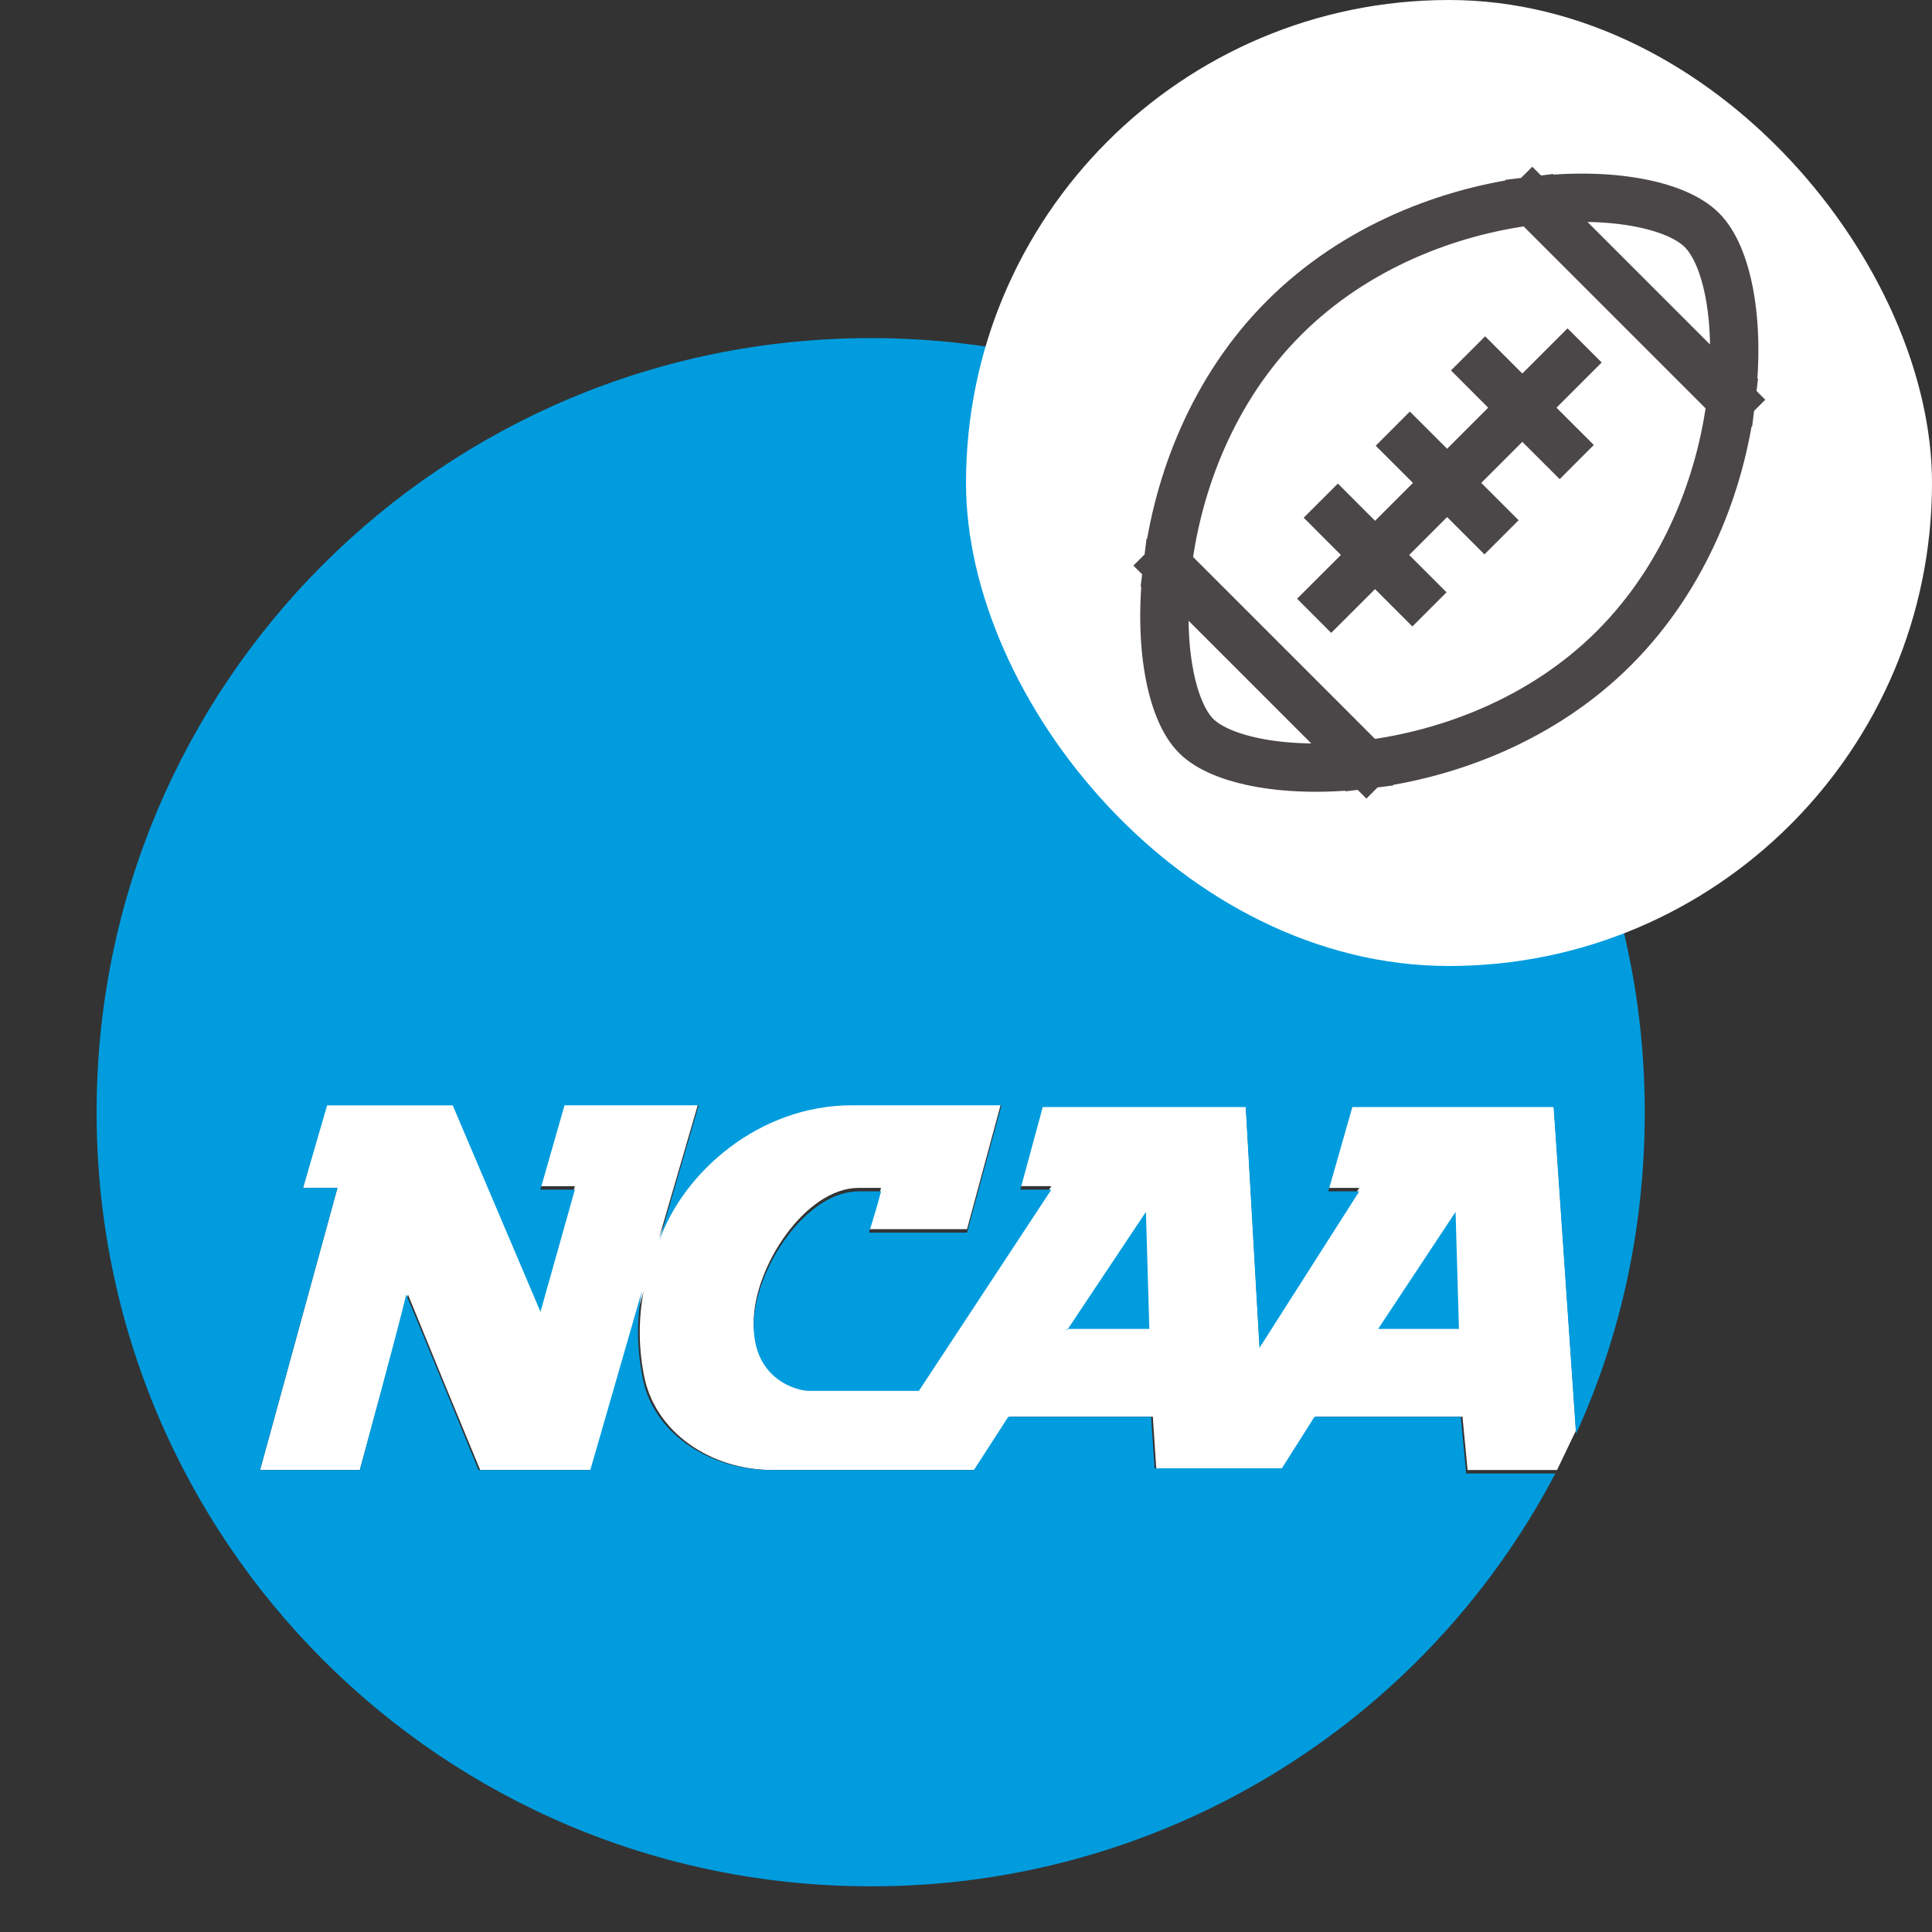
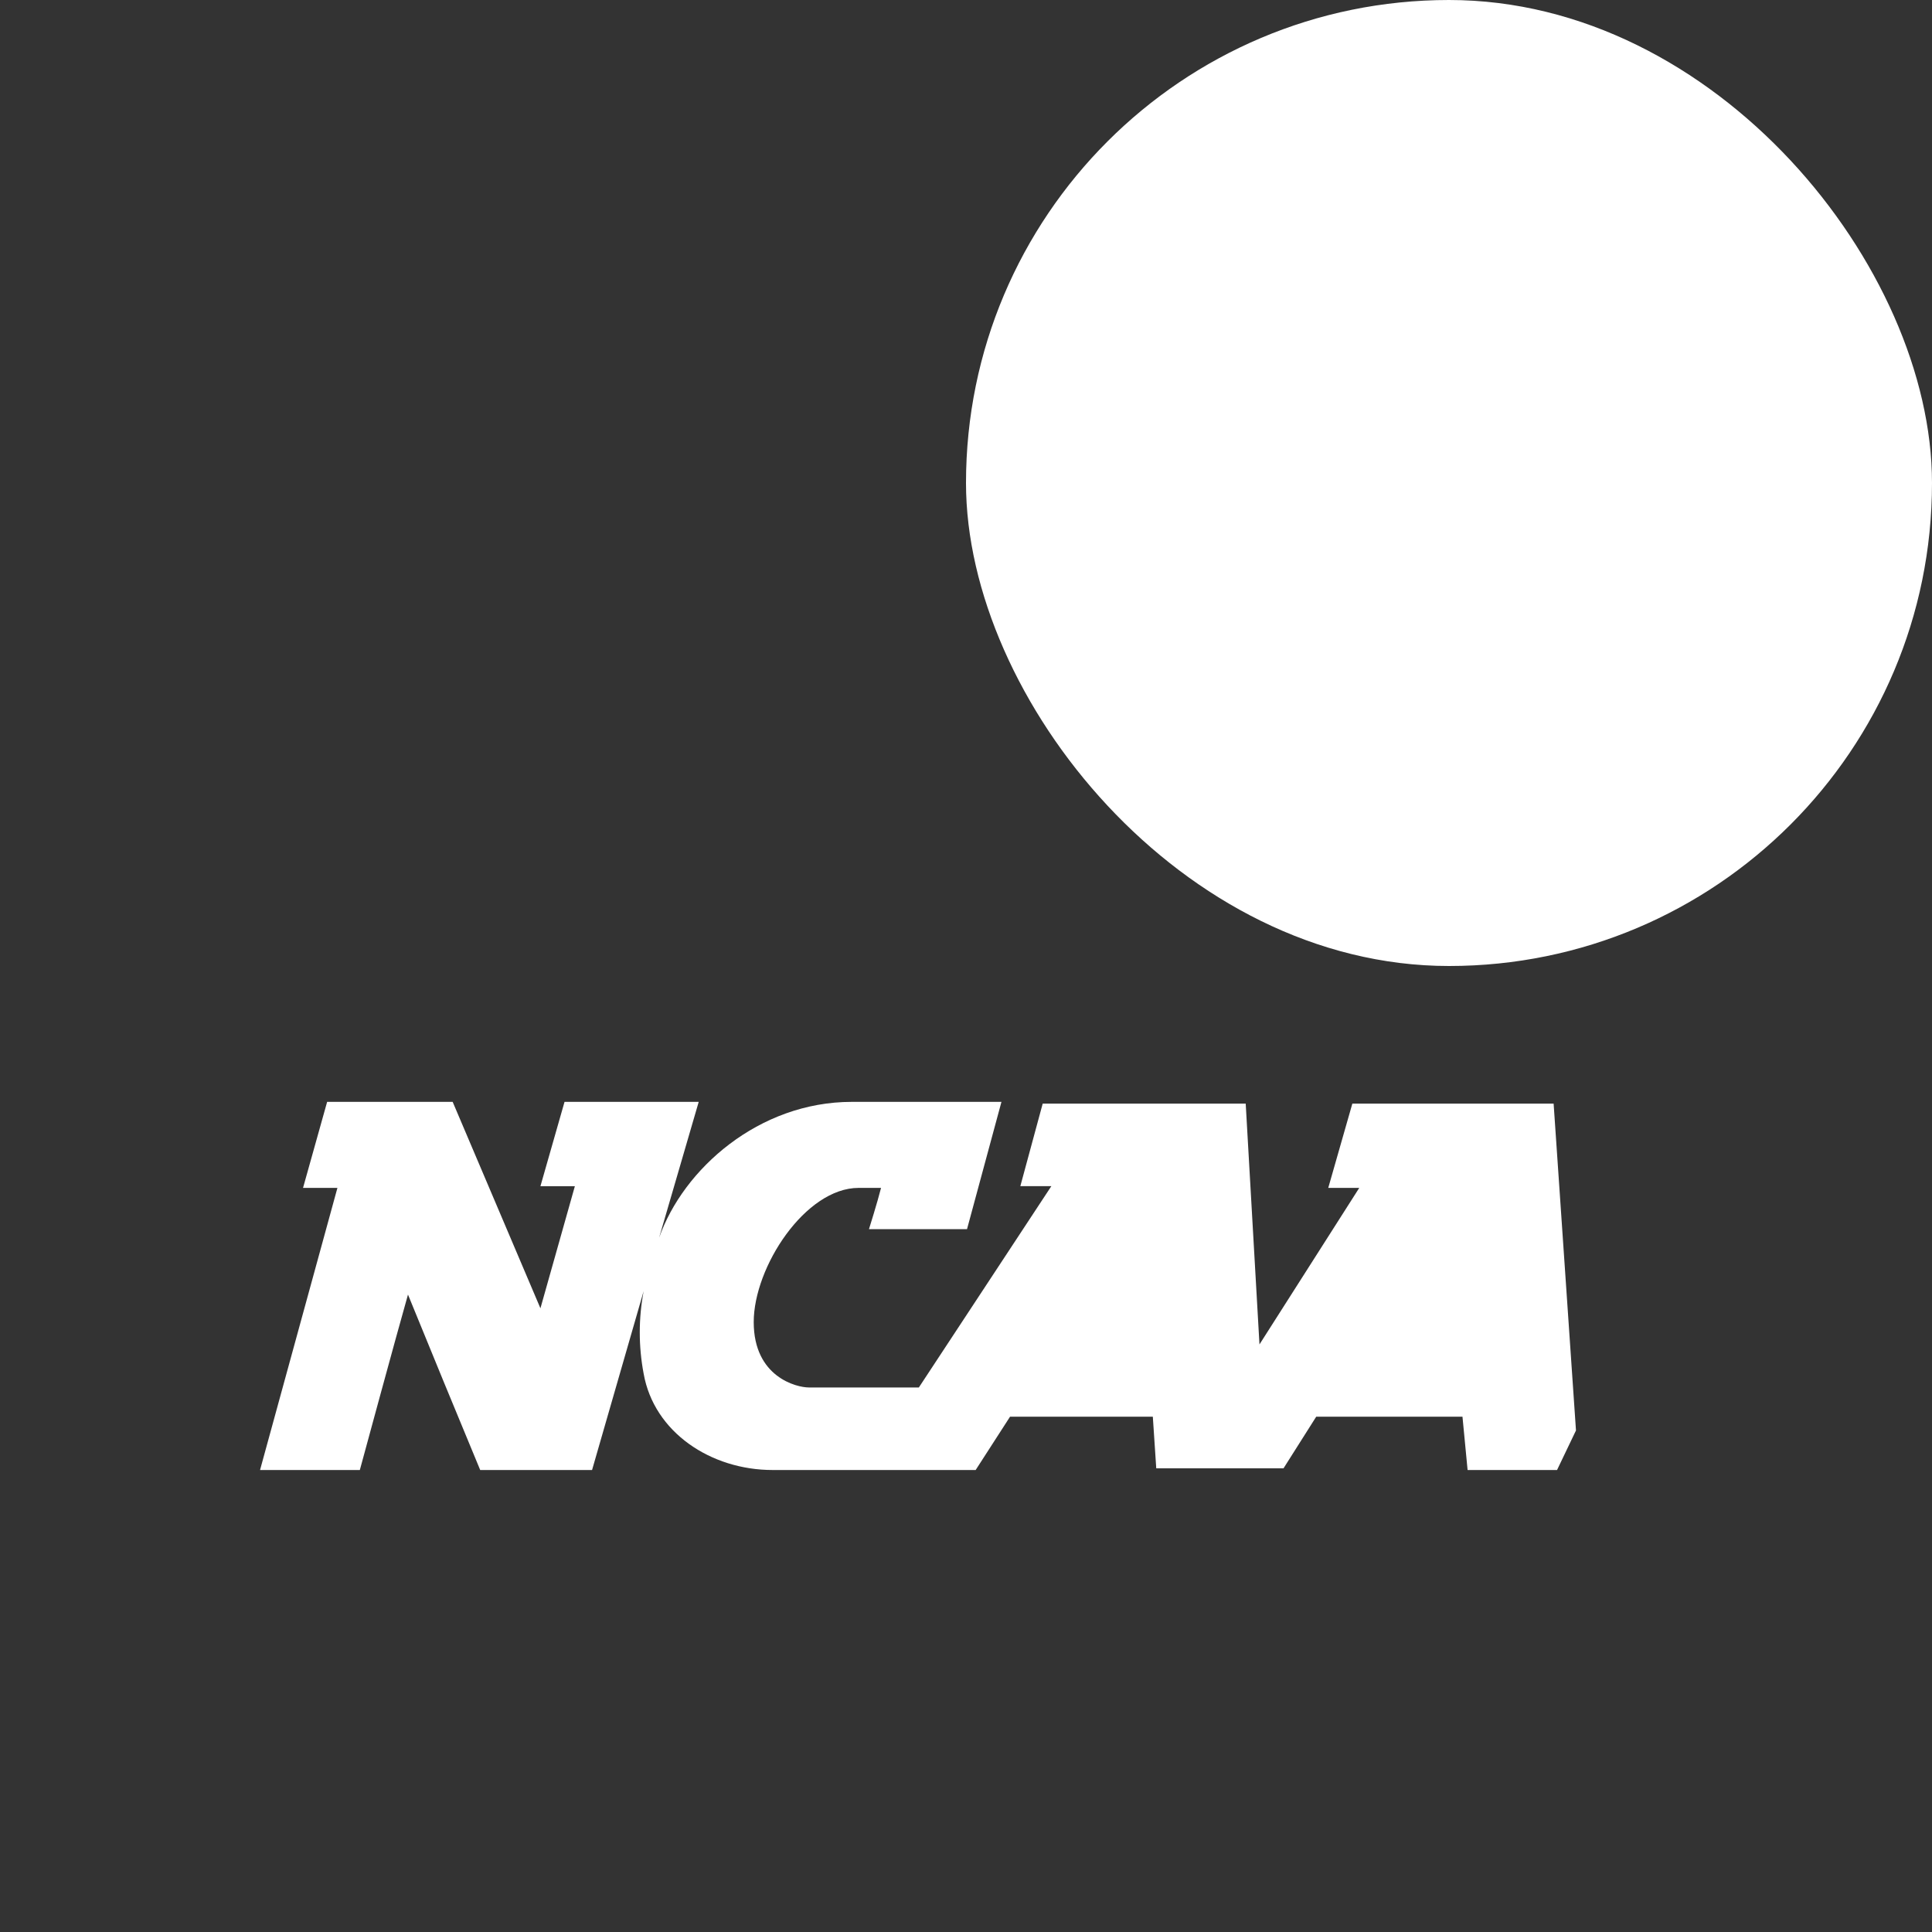
<svg xmlns="http://www.w3.org/2000/svg" width="40" height="40" viewBox="0 0 40 40" fill="none">
  <rect x="0" y="0" width="40" height="40" fill="#333333" stroke="none" />
  <path d="M32.166 22.849H27.999L27.5 24.594H28.142L26.076 27.835L25.791 22.849H21.588L21.125 24.558H21.767L19.024 28.726H16.745C16.495 28.726 15.605 28.512 15.605 27.372C15.605 26.233 16.674 24.594 17.777 24.594H18.241C18.17 24.879 17.991 25.449 17.991 25.449H20.021L20.734 22.813H17.635C15.712 22.813 14.145 24.202 13.646 25.627L14.466 22.813H11.688L11.189 24.559H11.902L11.189 27.087L9.372 22.813H6.773L6.274 24.594H6.986L5.384 30.435H7.45C7.45 30.435 8.233 27.55 8.447 26.803C8.941 28.015 9.44 29.226 9.942 30.435H12.258L13.326 26.731C13.219 27.296 13.219 27.875 13.326 28.44C13.54 29.652 14.715 30.435 15.997 30.435H20.2L20.912 29.331H23.868L23.939 30.4H26.574L27.251 29.331H30.279L30.385 30.435H32.237L32.629 29.616L32.166 22.849Z" fill="white" />
-   <path d="M18.027 7C9.159 7 2 14.159 2 23.027C2 31.896 9.159 39.054 18.027 39.054C20.945 39.06 23.809 38.267 26.308 36.76C28.807 35.254 30.845 33.091 32.202 30.507H30.35V30.435L30.243 29.332H27.216L26.539 30.4H23.904L23.832 29.332H20.876L20.164 30.435H15.961C14.679 30.435 13.468 29.652 13.29 28.441C13.183 27.876 13.183 27.296 13.29 26.731L12.222 30.435H9.907C9.907 30.435 8.696 27.479 8.411 26.802C8.233 27.55 7.449 30.435 7.449 30.435H5.384L6.987 24.594H6.275L6.773 22.885H9.373L11.19 27.159L11.902 24.63H11.188L11.688 22.884H14.465L13.646 25.699C14.145 24.273 15.713 22.884 17.636 22.884H20.734L20.021 25.52H17.992C17.992 25.52 18.17 24.951 18.241 24.666H17.778C16.673 24.666 15.605 26.303 15.605 27.443C15.605 28.583 16.531 28.797 16.745 28.797H19.024L21.767 24.63H21.125L21.589 22.921H25.791L26.076 27.907L28.142 24.666H27.501L27.999 22.921H32.166L32.63 29.688C33.555 27.658 34.053 25.414 34.053 23.027C34.053 14.159 26.895 7 18.027 7ZM23.725 25.091L22.11 27.514H23.796L23.725 25.091ZM22.11 27.514H22.087V27.549L22.11 27.514ZM30.136 25.091L28.533 27.514H30.206L30.136 25.091Z" fill="#009CDE" />
  <rect x="20" width="20" height="20" rx="10" fill="white" />
  <g clip-path="url(#clip0_2693_19998)">
    <path d="M31.724 4.159C30.026 4.367 28.07 5.095 26.583 6.583C25.103 8.062 24.381 10.014 24.173 11.71M31.724 4.159C33.328 3.962 34.703 4.231 35.236 4.764C35.769 5.297 36.038 6.671 35.841 8.276M31.724 4.159L35.841 8.276M35.841 8.276C35.633 9.974 34.904 11.93 33.417 13.417C31.937 14.897 29.986 15.618 28.29 15.827M24.173 11.71C23.974 13.328 24.242 14.714 24.764 15.236C25.285 15.758 26.671 16.026 28.29 15.827M24.173 11.71L28.29 15.827M32.454 7.505L31.518 8.441M27.562 12.396L28.469 11.49M31.518 8.441L30.748 7.67M31.518 8.441L32.291 9.213M31.518 8.441L29.961 9.998M28.469 11.49L27.699 10.719M28.469 11.49L29.242 12.263M28.469 11.49L29.961 9.998M29.961 9.998L29.19 9.228M29.961 9.998L30.734 10.771" stroke="#4B4647" stroke-linecap="square" />
  </g>
  <defs>
    <clipPath id="clip0_2693_19998">
-       <rect width="14" height="14" fill="white" transform="translate(23 3)" />
-     </clipPath>
+       </clipPath>
  </defs>
</svg>